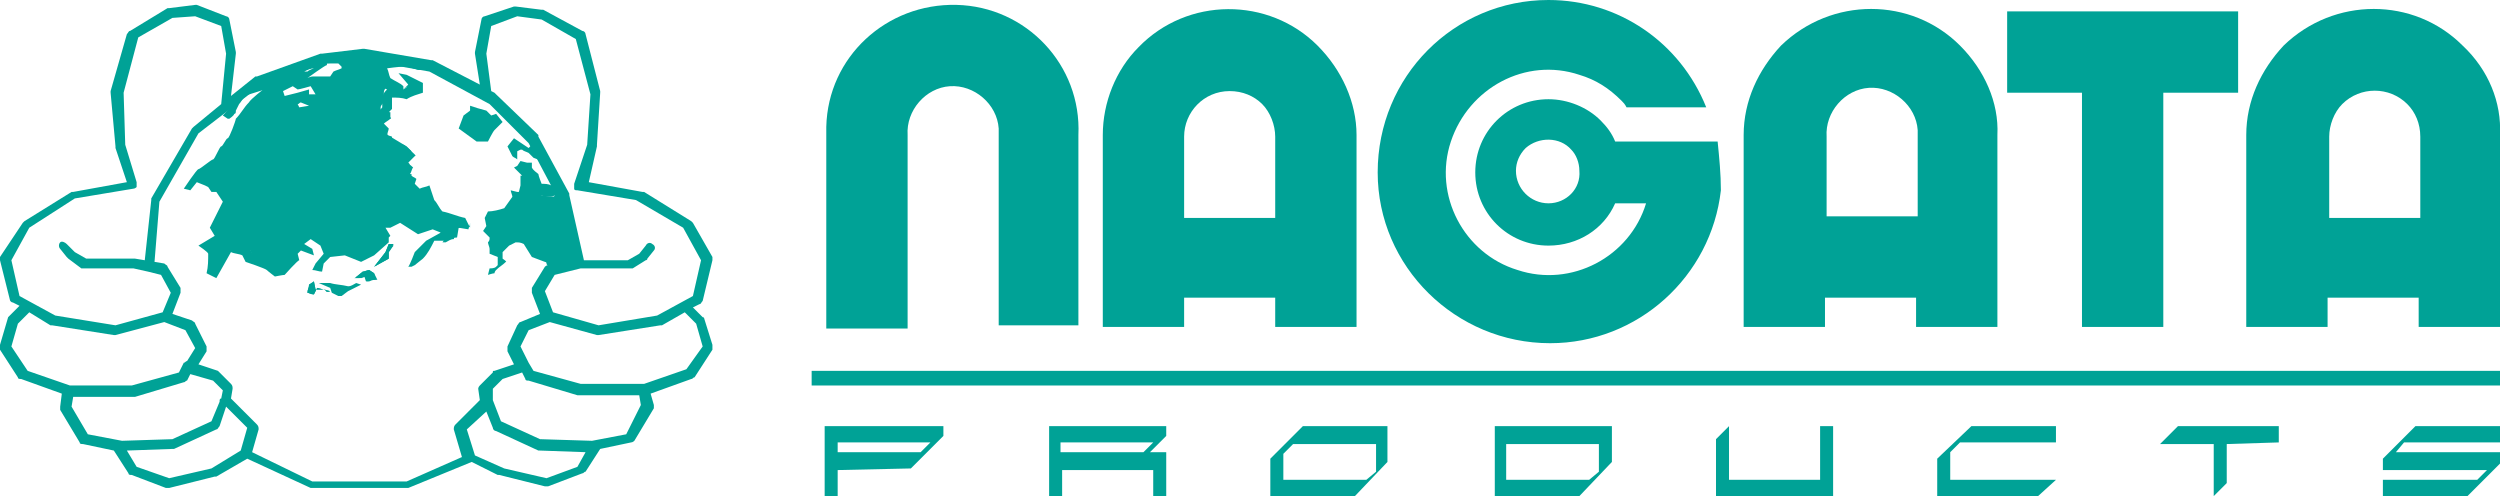
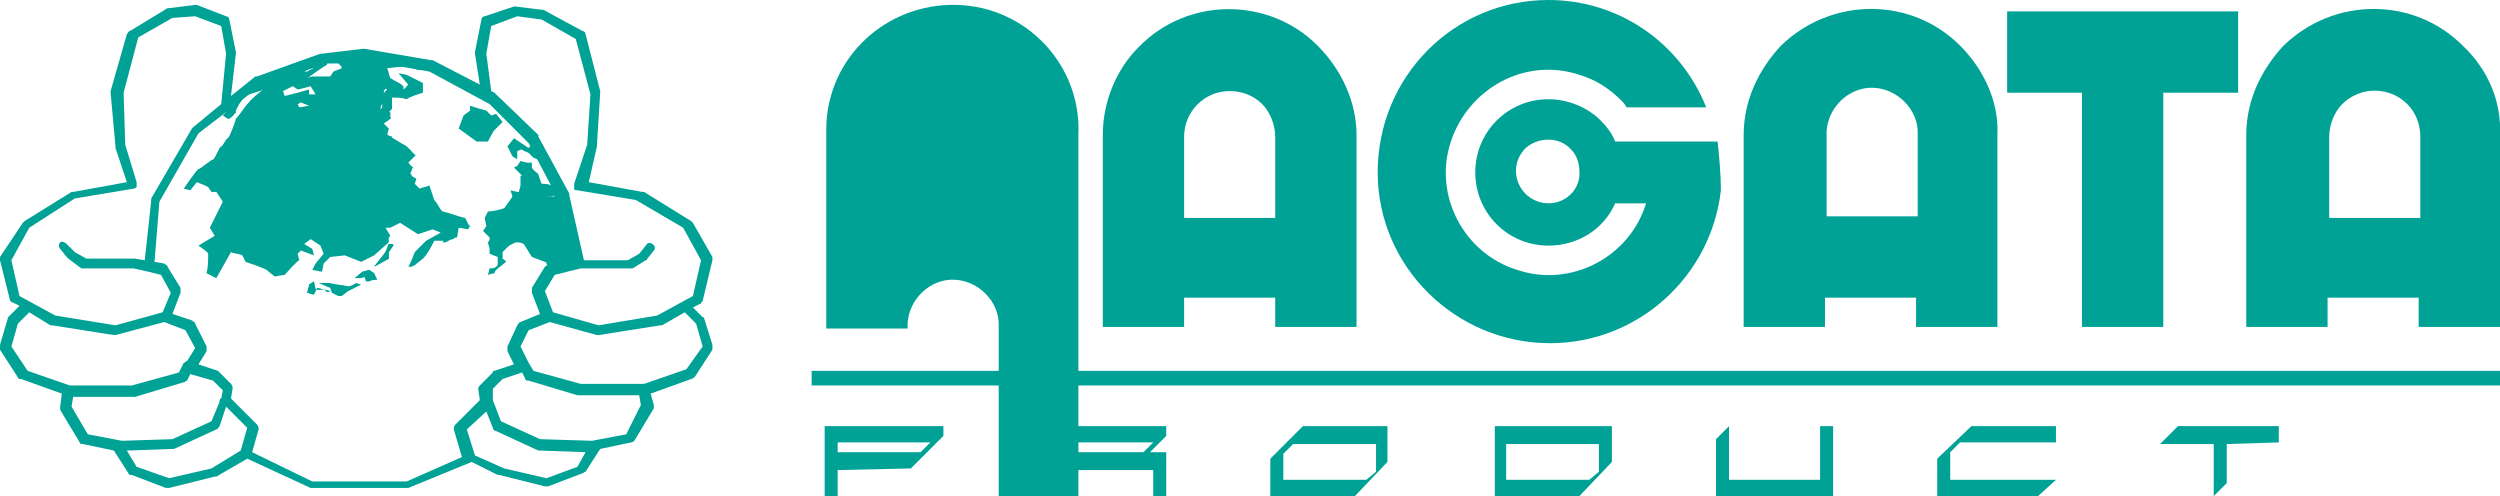
<svg xmlns="http://www.w3.org/2000/svg" version="1.1" id="レイヤー_1" x="0px" y="0px" viewBox="0 0 153.7 30.5" style="enable-background:new 0 0 153.7 30.5;" xml:space="preserve">
  <style type="text/css">
	.st0{fill:#00A296;}
</style>
  <g id="レイヤー_1-2">
    <path class="st0" d="M43.3,19.6c0,0,0-0.1-0.1-0.1l-0.6-0.6l0.4-0.2c0.1,0,0.1-0.1,0.2-0.2l0.6-2.5c0-0.1,0-0.2,0-0.2l-1.2-2.1   c0,0-0.1-0.1-0.1-0.1l-2.9-1.8c0,0-0.1,0-0.1,0l-3.3-0.6L36.7,9c0,0,0-0.1,0-0.1l0.2-3.2c0,0,0-0.1,0-0.1L36,2.1   c0-0.1-0.1-0.2-0.2-0.2l-2.4-1.3c0,0-0.1,0-0.1,0l-1.6-0.2c0,0-0.1,0-0.1,0L29.8,1c-0.1,0-0.2,0.1-0.2,0.2l-0.4,2c0,0,0,0.1,0,0.1   l0.3,1.9l-2.9-1.5c0,0-0.1,0-0.1,0L22.4,3h-0.1l-2.5,0.3h-0.1l-3.9,1.4c0,0-0.1,0-0.1,0l-1.5,1.2l0.3-2.6c0,0,0-0.1,0-0.1l-0.4-2   c0-0.1-0.1-0.2-0.2-0.2l-1.8-0.7c0,0-0.1,0-0.1,0l-1.6,0.2c0,0-0.1,0-0.1,0L8,1.9C7.9,1.9,7.9,2,7.8,2.1l-1,3.5c0,0,0,0.1,0,0.1   L7.1,9c0,0,0,0.1,0,0.1l0.7,2.1l-3.3,0.6c0,0-0.1,0-0.1,0l-2.9,1.8c0,0-0.1,0.1-0.1,0.1L0,15.8c0,0.1,0,0.1,0,0.2l0.6,2.4   c0,0.1,0.1,0.2,0.2,0.2l0.4,0.2l-0.6,0.6c0,0-0.1,0.1-0.1,0.1L0,21.2c0,0.1,0,0.2,0,0.3l1.1,1.7c0,0.1,0.1,0.1,0.2,0.1l2.5,0.9   L3.7,25c0,0.1,0,0.1,0,0.2l1.2,2c0,0.1,0.1,0.1,0.2,0.1L7,27.7l0.9,1.4c0,0.1,0.1,0.1,0.2,0.1l2.1,0.8h0.1h0.1l2.8-0.7h0.1l1.9-1.1   l3.9,1.8c0,0,0.1,0,0.1,0H25h0.1l3.9-1.6l1.6,0.8h0.1l2.8,0.7h0.1h0.1l2.1-0.8c0.1,0,0.1-0.1,0.2-0.1l0.9-1.4l1.9-0.4   c0.1,0,0.2-0.1,0.2-0.1l1.2-2c0-0.1,0-0.1,0-0.2L40,24.2l2.5-0.9c0.1,0,0.1-0.1,0.2-0.1l1.1-1.7c0-0.1,0-0.2,0-0.3L43.3,19.6z    M29.9,3.3l0.3-1.7L31.8,1l1.5,0.2l2.1,1.2l0.9,3.4l-0.2,3.1l-0.8,2.4c0,0.1,0,0.2,0,0.3c0,0.1,0.1,0.1,0.2,0.1l3.6,0.6L42,14   l1.1,2l-0.5,2.2l-2.2,1.2L36.8,20L34,19.2l-0.5-1.3l0.6-1l1.6-0.4h3c0.1,0,0.1,0,0.2,0l0.8-0.5c0,0,0.1,0,0.1-0.1l0.4-0.5   c0.1-0.1,0.1-0.3-0.1-0.4c0,0,0,0,0,0c-0.1-0.1-0.3-0.1-0.4,0.1c0,0,0,0,0,0l-0.4,0.5l-0.7,0.4h-2.7L35,12v-0.1l-1.9-3.5   c0,0,0-0.1,0-0.1l-2.6-2.5l-0.1-0.1l-0.2-0.1L29.9,3.3z M0.7,16l1.1-2l2.8-1.8l3.6-0.6c0.1,0,0.2-0.1,0.2-0.1c0-0.1,0-0.2,0-0.3   L7.7,8.9L7.6,5.7l0.9-3.4l2.1-1.2L12,1l1.6,0.6l0.3,1.7l-0.3,3.1l-1.7,1.4c0,0-0.1,0.1-0.1,0.1l-2.5,4.3c0,0,0,0.1,0,0.1L8.9,16   l-0.6-0.1h-3l-0.7-0.4L4.1,15c-0.1-0.1-0.3-0.2-0.4-0.1c0,0,0,0,0,0c-0.1,0.1-0.1,0.3,0,0.4l0.4,0.5c0,0,0.1,0.1,0.1,0.1L5,16.5   c0.1,0,0.1,0,0.2,0h3l0.9,0.2l0.8,0.2l0.6,1.1L10,19.2L7.1,20l-3.7-0.6l-2.2-1.2L0.7,16z M0.7,21.3l0.4-1.4l0.7-0.7L3.1,20h0.1   L7,20.6h0.1l3-0.8l1.3,0.5l0.6,1.1l-0.5,0.8c-0.1,0-0.1,0.1-0.2,0.1L11,22.9l-2.9,0.8H4.3l-2.6-0.9L0.7,21.3z M4.4,25l0.1-0.6h3.8   l3-0.9c0.1,0,0.1-0.1,0.2-0.1l0.2-0.4l1.4,0.4l0.6,0.6l-0.1,0.5c-0.1,0-0.1,0.1-0.1,0.2L13,25.9L10.6,27l-3.1,0.1l-2.1-0.4L4.4,25z    M13,28.8l-2.6,0.6l-2-0.7l-0.6-1l2.8-0.1c0,0,0.1,0,0.1,0l2.6-1.2c0.1,0,0.1-0.1,0.2-0.2l0.4-1.2l1.3,1.3l-0.4,1.4L13,28.8z    M25,29.6h-5.8l-3.7-1.8l0.4-1.4c0-0.1,0-0.2-0.1-0.3l-1.6-1.6l0.1-0.6c0-0.1,0-0.2-0.1-0.3l-0.7-0.7c0,0-0.1-0.1-0.1-0.1l-1.2-0.4   l0.5-0.8c0-0.1,0-0.2,0-0.3L12,19.9c0-0.1-0.1-0.1-0.2-0.2l-1.2-0.4l0.5-1.3c0-0.1,0-0.2,0-0.3l-0.8-1.3c0-0.1-0.1-0.1-0.2-0.2   l-0.6-0.1l0.3-3.7l2.4-4.2l3.9-3L20,3.9l2.4-0.2l4,0.7l3.7,2l2.4,2.4l1.8,3.4l0.8,3.8l-1.4,0.3c-0.1,0-0.2,0.1-0.2,0.1l-0.8,1.3   c0,0.1,0,0.2,0,0.3l0.5,1.3l-1.2,0.5c-0.1,0-0.1,0.1-0.2,0.2l-0.6,1.3c0,0.1,0,0.2,0,0.3l0.4,0.8l-1.2,0.4c-0.1,0-0.1,0-0.1,0.1   l-0.8,0.8c-0.1,0.1-0.1,0.2-0.1,0.2l0.1,0.7l-1.5,1.5c-0.1,0.1-0.1,0.2-0.1,0.3l0.5,1.7L25,29.6z M35.5,28.7l-1.9,0.7l-2.6-0.6   L29.2,28l-0.5-1.6l1.2-1.1l0.4,1c0,0.1,0.1,0.2,0.2,0.2l2.6,1.2c0,0,0.1,0,0.1,0l2.8,0.1L35.5,28.7z M38.5,26.7l-2.1,0.4L33.2,27   l-2.4-1.1l-0.5-1.3l0-0.7l0.6-0.6l1.2-0.4l0.2,0.4c0,0.1,0.1,0.1,0.2,0.1l3,0.9h3.8l0.1,0.6L38.5,26.7z M42.2,22.7l-2.6,0.9h-3.9   l-2.9-0.8l-0.3-0.5l-0.5-1l0.5-1l1.3-0.5l2.9,0.8h0.1l3.8-0.6h0.1l1.4-0.8l0.7,0.7l0.4,1.4L42.2,22.7z" />
    <path class="st0" d="M29.5,8.4l-0.8-0.6l0.1-0.4l0.3-0.2c0.1,0,0.1-0.1,0.1-0.1c0.2,0.1,0.3,0.1,0.5,0.2L30,7.5   c0.1,0.1,0.1,0.1,0.2,0.1c0,0,0.1,0,0.1,0h0.1l0.1,0.1L30.2,8c0,0-0.1,0.1-0.3,0.6h-0.4" />
    <path class="st0" d="M29.4,7.3l0.2,0.1l0.2,0.2l0.1,0.1c-0.1,0.1-0.2,0.3-0.2,0.4h-0.1L29,7.7V7.6l0.2-0.2L29.4,7.3 M28.9,6.5   l0,0.3l-0.4,0.3l-0.3,0.8l1.1,0.8c0,0,0.7,0,0.7,0s0.3-0.6,0.4-0.7l0.5-0.5L30.5,7l-0.3,0.1c0,0-0.3-0.3-0.3-0.3   C29.5,6.7,29.2,6.6,28.9,6.5" />
    <path class="st0" d="M13.1,16.7c0.1-0.4,0.1-0.9,0-1.3l-0.3-0.2l0.6-0.3c0.1,0,0.1-0.1,0.1-0.2c0-0.1,0-0.2,0-0.2L13.3,14l0.8-1.4   c0.1-0.1,0.1-0.2,0-0.3l-0.4-0.6c-0.1-0.1-0.2-0.1-0.3-0.1h-0.2l-0.1-0.1c0-0.1-0.1-0.1-0.2-0.1l-0.2-0.1L12.2,11   c0.1-0.2,0.2-0.3,0.2-0.3l0.1-0.1c0.3-0.2,0.6-0.4,0.8-0.6c0.1-0.1,0.1-0.2,0.2-0.3c0.1-0.2,0.2-0.4,0.3-0.5l0,0   C14.2,9,14.2,9,14.3,8.9s0.5-1.3,0.5-1.3s0.6-0.8,0.7-0.9S16.4,6,16.4,6c0.1-0.1,0.1-0.2,0.1-0.4c-0.1-0.1-0.2-0.2-0.3-0.2l0,0   l-0.3,0.1c0.2-0.1,0.3-0.2,0.3-0.3c0.7-0.3,1.4-0.6,2.2-0.8c0,0.1,0.1,0.2,0.3,0.3h0.1c0,0,0,0.1,0,0.1c0,0,0,0.1,0.1,0.1l-0.5,0.2   h-0.1L18,5l0,0h-0.1l-0.6,0.3c-0.1,0.1-0.2,0.2-0.2,0.4L17.1,6c0,0.1,0.2,0.2,0.3,0.2h0.1l0.6-0.1C18,6.2,18,6.3,18,6.4   c0,0.1,0,0.1,0,0.2l0.1,0.2c0,0.1,0.2,0.2,0.3,0.2c0,0,0.1,0,0.1,0l0.5-0.2c0.1-0.1,0.2-0.2,0.2-0.3c0-0.2-0.1-0.3-0.2-0.4   c0,0,0,0,0,0v0h0.4c0.1,0,0.2-0.1,0.2-0.2c0.1-0.1,0.1-0.2,0-0.3l-0.3-0.5c0,0,0,0,0-0.1h0.2h0.9c0.1,0,0.2-0.1,0.3-0.2l0.1-0.2   l0.3-0.2c0.1,0,0.2-0.1,0.2-0.2c0-0.1,0-0.2,0-0.3c0-0.1-0.1-0.2-0.2-0.3c0.5,0,1-0.1,1.3-0.1c0.5,0,1,0.1,1.5,0.2h-0.2   c-0.2,0-0.3,0.1-0.3,0.3c0,0.3,0.1,0.5,0.2,0.8c0,0.1,0.1,0.2,0.7,0.4c0,0.2,0.2,0.3,0.4,0.3c0.1,0,0.1-0.1,0.2-0.1l0.2-0.2   c0.1-0.1,0.1-0.2,0.2-0.3l0,0l0.1,0.1c0,0.1,0,0.1,0,0.2c-0.2,0.1-0.5,0.2-0.7,0.3c-0.2,0-0.5-0.1-0.8-0.1l0,0   c-0.2,0-0.3,0.1-0.3,0.3v0.6c-0.1,0.1-0.2,0.2-0.2,0.3c0,0.1,0,0.2,0.1,0.2h0c-0.1,0.1-0.1,0.2-0.1,0.3c0,0.1,0.1,0.2,0.2,0.2   l0,0.1c0,0.1-0.1,0.2-0.1,0.2c0,0.2,0.1,0.4,0.3,0.4l0,0c0,0.1,0,0.2,0,0.2c0,0.1,0.1,0.2,0.2,0.2L25,9l0.3,0.3h0   c-0.1,0.1-0.2,0.2-0.3,0.3c0,0.1,0,0.3,0.1,0.4l0.1,0.1l0,0l-0.1,0.2c0,0.1,0,0.3,0.1,0.4v0.1c0,0.1,0.1,0.1,0.2,0.2   c0,0,0,0.1,0,0.1c-0.1,0.1,0,0.3,0.1,0.4l0.3,0.3c0.1,0.1,0.1,0.1,0.2,0.1c0.1,0,0.1,0,0.2-0.1l0.2-0.1c0,0.2,0.1,0.3,0.2,0.5v0.1   c0.1,0.3,0.3,0.5,0.5,0.8c0,0,0.1,0.1,0.1,0.1c0.4,0.2,0.9,0.3,1.3,0.4c0,0.1,0.1,0.2,0.2,0.4l0,0h-0.3h-0.1   c-0.2,0-0.3,0.1-0.3,0.3l-0.1,0.4c-0.2,0-0.3,0.1-0.5,0.2h-0.2c0.1-0.1,0.1-0.2,0.1-0.3c0-0.1-0.1-0.2-0.2-0.3L26.9,14   c0,0-0.1,0-0.1,0h-0.1l-0.8,0.2l-1-0.6c0,0-0.1,0-0.2-0.1l0,0c-0.1,0-0.1,0-0.7,0.3h-0.5c-0.1,0-0.2,0.1-0.3,0.2   c-0.1,0.1-0.1,0.2,0,0.3l0.2,0.3c0,0.1,0,0.1,0,0.2c0,0,0,0,0,0.1l-0.8,0.7l-0.6,0.3l-0.9-0.4h-0.1l-0.9,0.1c0,0,0-0.1,0-0.1L20,15   c0-0.1-0.1-0.1-0.1-0.1l-0.6-0.4c-0.1,0-0.1,0-0.2-0.1c-0.1,0-0.1,0-0.2,0.1l-0.4,0.3c-0.1,0.1-0.1,0.2-0.1,0.2l0,0   c-0.1,0-0.1,0-0.2,0.1L18,15.3c-0.1,0.1-0.1,0.2-0.1,0.3l0.1,0.2c-0.1,0.1-0.3,0.3-0.6,0.6l-0.4,0.1c-0.1-0.1-0.3-0.2-0.4-0.3   l-1.1-0.4v-0.1c0-0.1-0.1-0.2-0.1-0.3c-0.1-0.1-0.1-0.1-0.9-0.3h-0.1c-0.1,0-0.2,0.1-0.3,0.2l-0.7,1.4L13.1,16.7z M25.9,16l0.2-0.3   L25.9,16L25.9,16C25.9,16,25.9,16,25.9,16 M18.6,6L18.6,6L18.6,6L18.6,6z" />
    <path class="st0" d="M22.5,4c0.3,0,0.5,0,0.8,0.1c0,0,0,0.1,0,0.2c0,0.3,0.1,0.6,0.2,0.9c0.1,0.1,0.2,0.3,0.3,0.3l-0.1,0.1   c-0.1,0.1-0.2,0.3-0.2,0.5v0.5c-0.1,0.1-0.2,0.3-0.2,0.4c0,0.1,0,0.1,0,0.2c-0.1,0.1-0.1,0.3-0.1,0.4c0,0.1,0.1,0.3,0.2,0.4   c0,0,0,0.1,0,0.1c-0.1,0.3,0.1,0.6,0.3,0.7c0,0,0,0.1,0,0.1c0.1,0.2,0.2,0.4,0.4,0.4l0.6,0.2l0.1,0.1c-0.1,0.1-0.1,0.1-0.1,0.2   c-0.1,0.2,0,0.5,0.1,0.7c-0.1,0.2-0.1,0.3,0,0.5l0.1,0.1L25,11c0,0,0,0.1,0.1,0.1c-0.1,0.2,0,0.4,0.2,0.6l0.3,0.3   c0.1,0.1,0.3,0.2,0.5,0.2c0.1,0,0.2,0,0.2,0l0.1,0.2l0.1,0.1c0.2,0.3,0.3,0.6,0.5,0.8c0.1,0.1,0.1,0.2,0.2,0.2   c0.3,0.1,0.6,0.2,0.9,0.3c-0.1,0.1-0.2,0.2-0.2,0.4v0.1c-0.1-0.1-0.2-0.3-0.3-0.3L27,13.8c-0.1,0-0.2-0.1-0.3-0.1   c-0.1,0-0.1,0-0.2,0l-0.7,0.2L25,13.4c-0.1-0.1-0.2-0.1-0.3-0.1l0,0c-0.1,0-0.2,0-0.8,0.3h-0.4c-0.2,0-0.5,0.1-0.6,0.3   c-0.1,0.2-0.1,0.5,0,0.7l0.1,0.2v0.1l-0.6,0.6L22,15.6l-0.7-0.3c-0.1,0-0.2,0-0.2,0H21l-0.6,0.1l-0.2-0.4c0-0.1-0.1-0.2-0.2-0.3   l-0.6-0.4c-0.1-0.1-0.2-0.1-0.4-0.1c-0.1,0-0.3,0.1-0.4,0.1l-0.4,0.3c-0.1,0.1-0.2,0.2-0.2,0.3L17.9,15l-0.2,0.3   c-0.2,0.2-0.2,0.4-0.1,0.6l0,0l-0.4,0.4h-0.2c-0.1-0.1-0.2-0.2-0.4-0.3L16,15.8l-0.5-0.2c0-0.1-0.1-0.2-0.1-0.3   c-0.1-0.2-0.3-0.2-1.1-0.4h-0.2c-0.2,0-0.4,0.1-0.6,0.3l-0.2,0.3c0-0.1,0-0.2-0.1-0.3l0.2-0.1c0.2-0.1,0.3-0.2,0.3-0.4   c0-0.2,0-0.3-0.1-0.5L13.6,14l0.7-1.2c0.1-0.2,0.1-0.5,0-0.6l-0.4-0.7c-0.1-0.2-0.3-0.3-0.5-0.3C13.3,11.1,13.1,11,13,11l-0.2-0.1   l-0.1-0.1c0.8-0.5,0.8-0.5,0.9-0.6c0.1-0.1,0.1-0.2,0.2-0.3c0.1-0.1,0.2-0.3,0.2-0.4c0.4-0.3,0.5-0.3,0.6-0.4s0.4-1,0.5-1.3   s0.5-0.7,0.6-0.8s0.5-0.4,0.9-0.7c0.1-0.1,0.2-0.2,0.2-0.3l0,0c0.1,0.3,0.3,0.5,0.6,0.5h0.1h0.1l0,0c0,0.1,0.1,0.2,0.1,0.2l0.1,0.2   c0.1,0.2,0.3,0.3,0.6,0.3c0.1,0,0.2,0,0.2,0L19.2,7c0.2-0.1,0.4-0.3,0.4-0.6c0,0,0,0,0-0.1c0.1,0,0.2-0.1,0.3-0.3   c0.1-0.2,0.1-0.4,0-0.6l-0.1-0.2h0.6c0.2,0,0.4-0.1,0.6-0.3l0.1-0.2l0.2-0.1c0.2-0.1,0.3-0.2,0.4-0.3c0.1-0.1,0.1-0.3,0.1-0.4   L22.5,4 M21.3,4.8L21.3,4.8 M16.8,5.4L16.8,5.4L16.8,5.4L16.8,5.4 M22.5,3.4c-0.8,0-1.6,0.1-2.4,0.2C18.7,4,17.3,4.5,16,5   c-0.8,0.7-1.6,1.3-2.3,2.1L14,7.3h0.1c0,0,0.3-0.2,0.3-0.3c0.1,0,0.1-0.1,0.1-0.2l0.2-0.4c0.1-0.1,0.2-0.3,0.3-0.4   c0.1-0.1,0,0,0.1-0.1s1-0.3,1.1-0.4s-0.8,0.6-0.9,0.8c-0.3,0.3-0.5,0.7-0.8,1c0,0.1-0.4,1.2-0.5,1.2S13.7,9,13.6,9   s-0.4,0.8-0.5,0.8s-0.8,0.6-0.9,0.6s-0.9,1.2-0.9,1.2l0.4,0.1l0.4-0.5l0.5,0.2l0.2,0.1l0.2,0.3h0.3l0.4,0.6L12.9,14l0.3,0.5l-1,0.6   c0,0,0.6,0.4,0.6,0.5c0,0.4,0,0.8-0.1,1.2l0.6,0.3l0.9-1.6c0.2,0.1,0.5,0.1,0.7,0.2c0,0,0.2,0.4,0.2,0.4s1.2,0.4,1.3,0.5   s0.5,0.4,0.5,0.4s0.5-0.1,0.6-0.1l0,0c0,0,0.8-0.9,0.9-0.9l-0.1-0.4l0.2-0.2l0.8,0.3l-0.1-0.4L18.7,15l0.4-0.3l0.6,0.4l0.2,0.5   l-0.5,0.6l-0.2,0.4c0.2,0,0.4,0.1,0.6,0.1h0l0.1-0.5l0.4-0.4l0.9-0.1l1,0.4l0.8-0.4l0.9-0.8c0-0.1,0-0.1,0-0.2c0,0,0-0.1,0-0.1   l0.1-0.1l-0.3-0.5H24l0,0l0,0c0.2-0.1,0.4-0.2,0.6-0.3l1.1,0.7l0.9-0.3l0.5,0.2l-0.9,0.5l-0.7,0.7c0,0-0.3,0.8-0.4,0.9h0.2l0.2-0.1   l0.5-0.4c0.3-0.3,0.5-0.7,0.7-1.1h0.7c0.2-0.1,0.5-0.2,0.7-0.2l0,0l0.1-0.6l0.6,0.1c0-0.1,0.1-0.2,0.1-0.4l0,0V14   c-0.1-0.2-0.2-0.4-0.3-0.6c-0.5-0.1-0.9-0.3-1.4-0.4c-0.2-0.2-0.3-0.5-0.5-0.7l0,0c-0.1-0.3-0.2-0.6-0.3-0.9   c-0.2,0.1-0.4,0.1-0.6,0.2l-0.3-0.3c0,0,0.1-0.3,0.1-0.3l0,0c-0.1-0.1-0.2-0.1-0.3-0.2c0,0,0-0.1,0-0.1h-0.1   c0.1-0.1,0.1-0.3,0.2-0.4c-0.1-0.1-0.2-0.2-0.3-0.2c0,0,0,0,0-0.1c0.1-0.1,0.3-0.3,0.4-0.4c0,0,0.1,0,0-0.1s-0.6-0.6-0.7-0.6   l-0.7-0.2c0-0.1,0-0.1,0-0.2V8.4l-0.3-0.1l0,0c0-0.1,0.1-0.3,0.1-0.4c-0.1-0.1-0.2-0.2-0.3-0.3c0.1-0.1,0.3-0.2,0.4-0.3   c0.1,0,0-0.1,0-0.1L24,6.9c-0.1,0-0.1,0,0-0.1s0.1-0.1,0.1-0.1V6C24.4,6,24.7,6,25,6.1c0.3-0.2,0.7-0.3,1-0.4c0-0.2,0-0.4,0-0.6   l-1-0.5l-0.5-0.1l0.6,0.7c0,0,0,0,0,0.1l-0.3,0.2l0,0l0,0c0-0.1,0-0.1,0-0.2C24.6,5.1,24.3,5,24,4.8c-0.1-0.2-0.1-0.4-0.2-0.6   c0,0,0.7-0.1,1-0.1l0,0c0.3,0,0.6,0.1,0.9,0.2h0.7c-1.2-0.6-2.6-0.9-3.9-1 M20.1,3.9C20.1,3.9,20.1,3.9,20.1,3.9c0.1,0,0.7,0,0.7,0   l0.2,0.2c0,0,0,0.1,0,0.1c-0.2,0.1-0.3,0.1-0.5,0.2l-0.2,0.3h-1c-0.1,0-0.2,0-0.4,0.1l0,0l0,0c0,0,1.1-0.8,1.2-0.8L20.1,3.9    M18.8,4.4h-0.1l0,0c0.2-0.1,0.4-0.2,0.6-0.2l0,0c0,0-0.3,0.1-0.4,0.2C18.8,4.4,18.8,4.4,18.8,4.4 M18.3,5.5c0.1,0,0.8-0.2,0.8-0.2   l0.3,0.5h-0.4V5.5l-0.7,0.2l-0.8,0.2l-0.1-0.3l0.6-0.3H18C18,5.3,18.3,5.5,18.3,5.5L18.3,5.5z M18.4,6.6c0,0-0.1-0.2-0.1-0.2   c0.1,0,0.1-0.1,0.2-0.1l0.5,0.2L18.4,6.6z" />
    <path class="st0" d="M23.9,15l-0.2,0.5L23,16.4c0,0,0.9-0.5,0.9-0.5c0-0.1,0-0.2,0-0.3v-0.1c0.1-0.1,0.2-0.3,0.3-0.4L23.9,15z" />
    <path class="st0" d="M24.2,15h-0.3l-0.2,0.5L23,16.4c0,0,0.9-0.5,0.9-0.5c0-0.1,0-0.2,0-0.3v-0.1C24,15.3,24.1,15.2,24.2,15" />
    <path class="st0" d="M22.7,16.6c-0.1,0-0.3,0.1-0.4,0.1c0,0-0.6,0.5-0.5,0.4s0.3,0,0.4,0l0.3-0.1l0.1,0.3c0,0,0.1,0,0.1,0   c0.2-0.1,0.3-0.1,0.5-0.1L23,16.8L22.7,16.6z" />
    <path class="st0" d="M22.7,16.6c-0.1,0-0.3,0.1-0.4,0.1l-0.5,0.4l0,0c0.1,0,0.2,0,0.3,0l0,0l0.3-0.1l0.1,0.3c0,0,0.1,0,0.1,0l0,0   c0.2-0.1,0.3-0.1,0.5-0.1L23,16.8L22.7,16.6z" />
    <path class="st0" d="M20.9,17.9L20.9,17.9" />
    <path class="st0" d="M22.4,17.8L22.4,17.8 M21.9,17.4L21.9,17.4c-0.2,0.1-0.3,0.2-0.5,0.2h0c-0.4-0.1-0.8-0.1-1.1-0.2h-0.1   c-0.2,0-0.6,0-0.6,0l0.7,0.3l0.1,0.3l0.4,0.2H21c0,0,0.4-0.3,0.4-0.3l0.8-0.4L21.9,17.4L21.9,17.4" />
    <path class="st0" d="M19.3,17.3L19,17.5c0,0.2-0.1,0.3-0.1,0.5c0.1,0,0.2,0.1,0.4,0.1l0,0l0.2-0.4c0,0,0.8,0.2,0.8,0.2   C20.1,18,20,17.9,20,17.8h-0.6L19.3,17.3z" />
    <path class="st0" d="M19.3,17.3L19,17.5c0,0.2-0.1,0.3-0.1,0.5c0.1,0,0.2,0.1,0.4,0.1l0,0l0,0l0.2-0.4c0,0,0.8,0.2,0.8,0.2   C20.1,18,20,17.9,20,17.8l0,0h-0.6L19.3,17.3z" />
    <path class="st0" d="M34.2,15.9c-0.1-0.1-0.2-0.2-0.3-0.2c-0.2-0.1-0.4-0.1-0.6-0.2l-0.5-0.7c0-0.1-0.1-0.1-0.2-0.1   c-0.2-0.1-0.4-0.1-0.6-0.1c-0.1,0-0.3,0.1-0.4,0.2l-0.2,0.1c-0.1,0-0.1,0.1-0.4,0.3L31,15.2c-0.1,0-0.1,0.1-0.1,0.2l-0.3-0.1   c0-0.1,0-0.1,0-0.2l-0.1-0.2v-0.1c0-0.1,0-0.2,0-0.3c0-0.1,0-0.1-0.3-0.3c0.1-0.1,0.1-0.2,0.1-0.2c0-0.2-0.1-0.3-0.1-0.5l0.1-0.1   c0.4,0,1-0.1,1.1-0.3l0.5-0.6c0-0.1,0.1-0.1,0.1-0.2c0.2,0,0.3-0.1,0.3-0.1c0.1-0.1,0.1-0.3,0.2-0.4c0,0,0-0.1,0-0.1v-0.5l0,0   c0,0,0-0.1,0-0.1l0,0c0.1,0.1,0.2,0.2,0.3,0.3l0.2,0.4c0,0.1,0.2,0.2,0.3,0.2l0.5,0.1c0,0,0.1,0,0.1,0c0.1,0,0.2,0,0.2-0.1   c0.1-0.1,0.1-0.2,0.1-0.3v-0.1l0.4,0.7l0.6,3.7L34.2,15.9z M32.2,10.4L32.2,10.4L32.2,10.4L32.2,10.4 M33.2,9.7l-0.4-0.1l-0.1-0.1   l0,0l0.1-0.2L33,9.4L33.2,9.7L33.2,9.7z M31.6,9L31.6,9z" />
    <path class="st0" d="M32.7,11.7c0.1,0.2,0.3,0.3,0.5,0.3c0.1,0,0.3,0.1,0.4,0.1h0.2c0.1,0,0.2,0,0.3-0.1l0,0l0.6,3.4l-0.4,0.1   c-0.1-0.1-0.2-0.2-0.4-0.2l0,0l-0.5-0.1L33,14.6c-0.1-0.1-0.2-0.2-0.3-0.2c-0.2-0.1-0.5-0.1-0.7-0.1h-0.1c-0.1,0-0.3,0.1-0.4,0.2   l-0.1,0.1c-0.1,0.1-0.2,0.1-0.5,0.4l0,0l0,0c0.1-0.2,0.1-0.4,0-0.5c0-0.1-0.1-0.2-0.2-0.3c0-0.1,0-0.1,0-0.2c0-0.1,0-0.2-0.1-0.4   c0.4,0,0.7-0.2,1-0.4l0,0l0.5-0.6c0,0,0-0.1,0.1-0.1c0.1,0,0.3-0.1,0.3-0.3C32.6,12,32.6,11.9,32.7,11.7 M32.4,8.3   c-0.1,0.1,0,0.3,0.1,0.4c0.1,0.1,0.1,0.1,0.2,0.2l-0.2,0.2l-0.9-0.6l-0.4,0.5c0,0,0.3,0.6,0.3,0.6c0.1,0.1,0.2,0.1,0.3,0.2   c0-0.2,0-0.4,0-0.5l0.2-0.1l0,0c0,0,0,0,0.1,0c0.1,0.1,0.2,0.1,0.4,0.2c0.1,0.1,0.2,0.2,0.3,0.3c0,0,0.5,0.2,0.6,0.2v0.2l0.3,0.2   c0.1,0.1,0.1,0.2,0.2,0.4h-0.1c0,0,0.1,0.6,0.1,0.7c-0.2-0.1-0.4-0.1-0.6-0.1c0,0-0.2-0.5-0.2-0.6c-0.1-0.1-0.3-0.2-0.4-0.4V10   h-0.3L32,9.9l-0.2,0.3l-0.2,0.1c0,0,0.5,0.5,0.5,0.5L32,10.8v0.6l-0.1,0.4h-0.1l-0.4-0.1c0,0.1,0.1,0.3,0.1,0.4L31,12.8   c-0.3,0.1-0.7,0.2-1,0.2l0,0l-0.2,0.4c0,0,0.1,0.5,0.1,0.5s-0.2,0.3-0.2,0.3l0.4,0.4c0,0,0,0,0,0.1c0,0.1-0.1,0.2-0.1,0.2   c0,0.1,0.1,0.3,0.1,0.4c0,0.1,0,0.2,0,0.3l0.5,0.2c0,0,0,0.5,0,0.5s0,0-0.1,0.1c-0.1,0.1-0.3,0.1-0.4,0.1l-0.1,0.4   c0,0,0.3-0.1,0.4-0.1l0,0c0-0.1,0.1-0.2,0.1-0.2c0.2-0.2,0.4-0.3,0.6-0.5l0,0c0.1,0-0.2-0.2-0.2-0.2s0-0.2,0-0.2c0,0,0,0,0-0.1   c0,0,0-0.1,0-0.1s0.4-0.4,0.4-0.4s0.4-0.2,0.4-0.2l0,0c0.2,0,0.3,0,0.5,0.1l0.5,0.8c0.3,0.1,0.5,0.2,0.8,0.3c0,0,0.1,0,0.1,0.1   c0,0.1,0.1,0.1,0.1,0.2l1.5-0.3l-0.7-4.1l-1.4-2.7L32.4,8.3z" />
    <rect x="49.9" y="22.8" class="st0" width="103.9" height="0.9" />
-     <path class="st0" d="M66.3,20.1V8.3c0.2-4.3-3.2-7.9-7.5-8s-7.9,3.2-8,7.5c0,0.2,0,0.4,0,0.6v11.8h5V8.3c-0.1-1.5,1.1-2.9,2.6-3   c1.5-0.1,2.9,1.1,3,2.6c0,0.1,0,0.2,0,0.3v11.8H66.3z" />
+     <path class="st0" d="M66.3,20.1V8.3c0.2-4.3-3.2-7.9-7.5-8s-7.9,3.2-8,7.5c0,0.2,0,0.4,0,0.6v11.8h5c-0.1-1.5,1.1-2.9,2.6-3   c1.5-0.1,2.9,1.1,3,2.6c0,0.1,0,0.2,0,0.3v11.8H66.3z" />
    <path class="st0" d="M81,2.8c-3-3-8-3-11,0.1c-1.4,1.4-2.2,3.4-2.2,5.4v11.8h5v-1.8h5.6v1.8h5V8.3C83.4,6.3,82.5,4.3,81,2.8    M72.8,13.4v-5c0-1.5,1.2-2.8,2.8-2.8c0.8,0,1.5,0.3,2,0.8c0.5,0.5,0.8,1.3,0.8,2v5H72.8z" />
    <path class="st0" d="M120.5,2.8c-3-3-7.9-3-11,0c-1.4,1.5-2.3,3.4-2.3,5.5v11.8h5v-1.8h5.6v1.8h5V8.3C122.9,6.3,122,4.3,120.5,2.8    M112.3,13.4v-5c-0.1-1.5,1.1-2.9,2.6-3c1.5-0.1,2.9,1.1,3,2.6c0,0.1,0,0.2,0,0.3v5H112.3z" />
    <path class="st0" d="M151.4,2.8c-3-3-7.9-3-11,0c-1.4,1.5-2.3,3.4-2.3,5.5v11.8h5v-1.8h5.6v1.8h5V8.3C153.8,6.3,153,4.3,151.4,2.8    M143.2,13.4v-5c0-0.7,0.3-1.5,0.8-2c1.1-1.1,2.9-1.1,4,0c0.5,0.5,0.8,1.2,0.8,2v5H143.2z" />
    <polygon class="st0" points="137.6,0.7 123.4,0.7 123.4,5.7 128,5.7 128,20.1 133,20.1 133,5.7 137.6,5.7  " />
    <path class="st0" d="M105.6,8.7h-6.3c-0.2-0.5-0.5-0.9-0.9-1.3c-0.8-0.8-2-1.3-3.2-1.3c-2.5,0-4.5,2-4.5,4.5s2,4.5,4.5,4.5   c1.8,0,3.4-1,4.1-2.6h1.9c-1,3.3-4.6,5.2-7.9,4.1c-3.3-1-5.2-4.6-4.1-7.9s4.6-5.2,7.9-4.1c1,0.3,1.8,0.8,2.6,1.6   c0.1,0.1,0.2,0.2,0.3,0.4h4.9C103.3,2.6,99.5,0,95.2,0c-5.8,0-10.5,4.7-10.5,10.6c0,5.8,4.8,10.5,10.6,10.5c5.4,0,9.9-4.1,10.5-9.4   C105.8,10.7,105.7,9.7,105.6,8.7 M95.2,12.5c-1.1,0-2-0.9-2-2c0-0.5,0.2-1,0.6-1.4c0.8-0.7,2.1-0.7,2.8,0.1   c0.3,0.3,0.5,0.8,0.5,1.3C97.2,11.6,96.3,12.5,95.2,12.5" />
    <path class="st0" d="M51.5,28.9v1.6h-0.8v-4.3H58v0.6l-2,2L51.5,28.9z M56.6,27.8l0.6-0.6h-5.7v0.6H56.6z" />
    <path class="st0" d="M70.9,30.5v-1.6h-5.6v1.6h-0.8v-4.3h7.2v0.6l-1,1h1v2.7L70.9,30.5z M65.2,27.2v0.6h5.1l0.6-0.6H65.2z" />
    <path class="st0" d="M85.3,26.2v2.2l-2,2.1h-5.2v-2.3l2-2L85.3,26.2z M78.9,29.5H84l0.6-0.5v-1.7h-5.1l-0.6,0.6L78.9,29.5z" />
    <path class="st0" d="M99.1,26.2v2.2l-2,2.1h-5.2v-4.3H99.1z M92.6,29.5h5.1l0.6-0.5v-1.7h-5.7L92.6,29.5z" />
    <polygon class="st0" points="111.9,26.2 112.7,26.2 112.7,30.5 105.5,30.5 105.5,27 106.3,26.2 106.3,29.5 111.9,29.5  " />
    <polygon class="st0" points="126.4,26.2 126.4,27.2 120.5,27.2 119.9,27.8 119.9,29.5 126.4,29.5 125.3,30.5 119.1,30.5    119.1,28.2 121.2,26.2  " />
    <polygon class="st0" points="133.9,26.2 140.1,26.2 140.1,27.2 136.9,27.3 136.9,29.7 136.1,30.5 136.1,27.3 132.8,27.3  " />
-     <polygon class="st0" points="153.7,27.2 147.8,27.2 147.3,27.8 153.7,27.8 153.7,28.5 151.7,30.5 146.5,30.5 146.5,29.5    152.3,29.5 152.9,28.9 146.5,28.9 146.5,28.2 148.5,26.2 153.7,26.2  " />
  </g>
</svg>